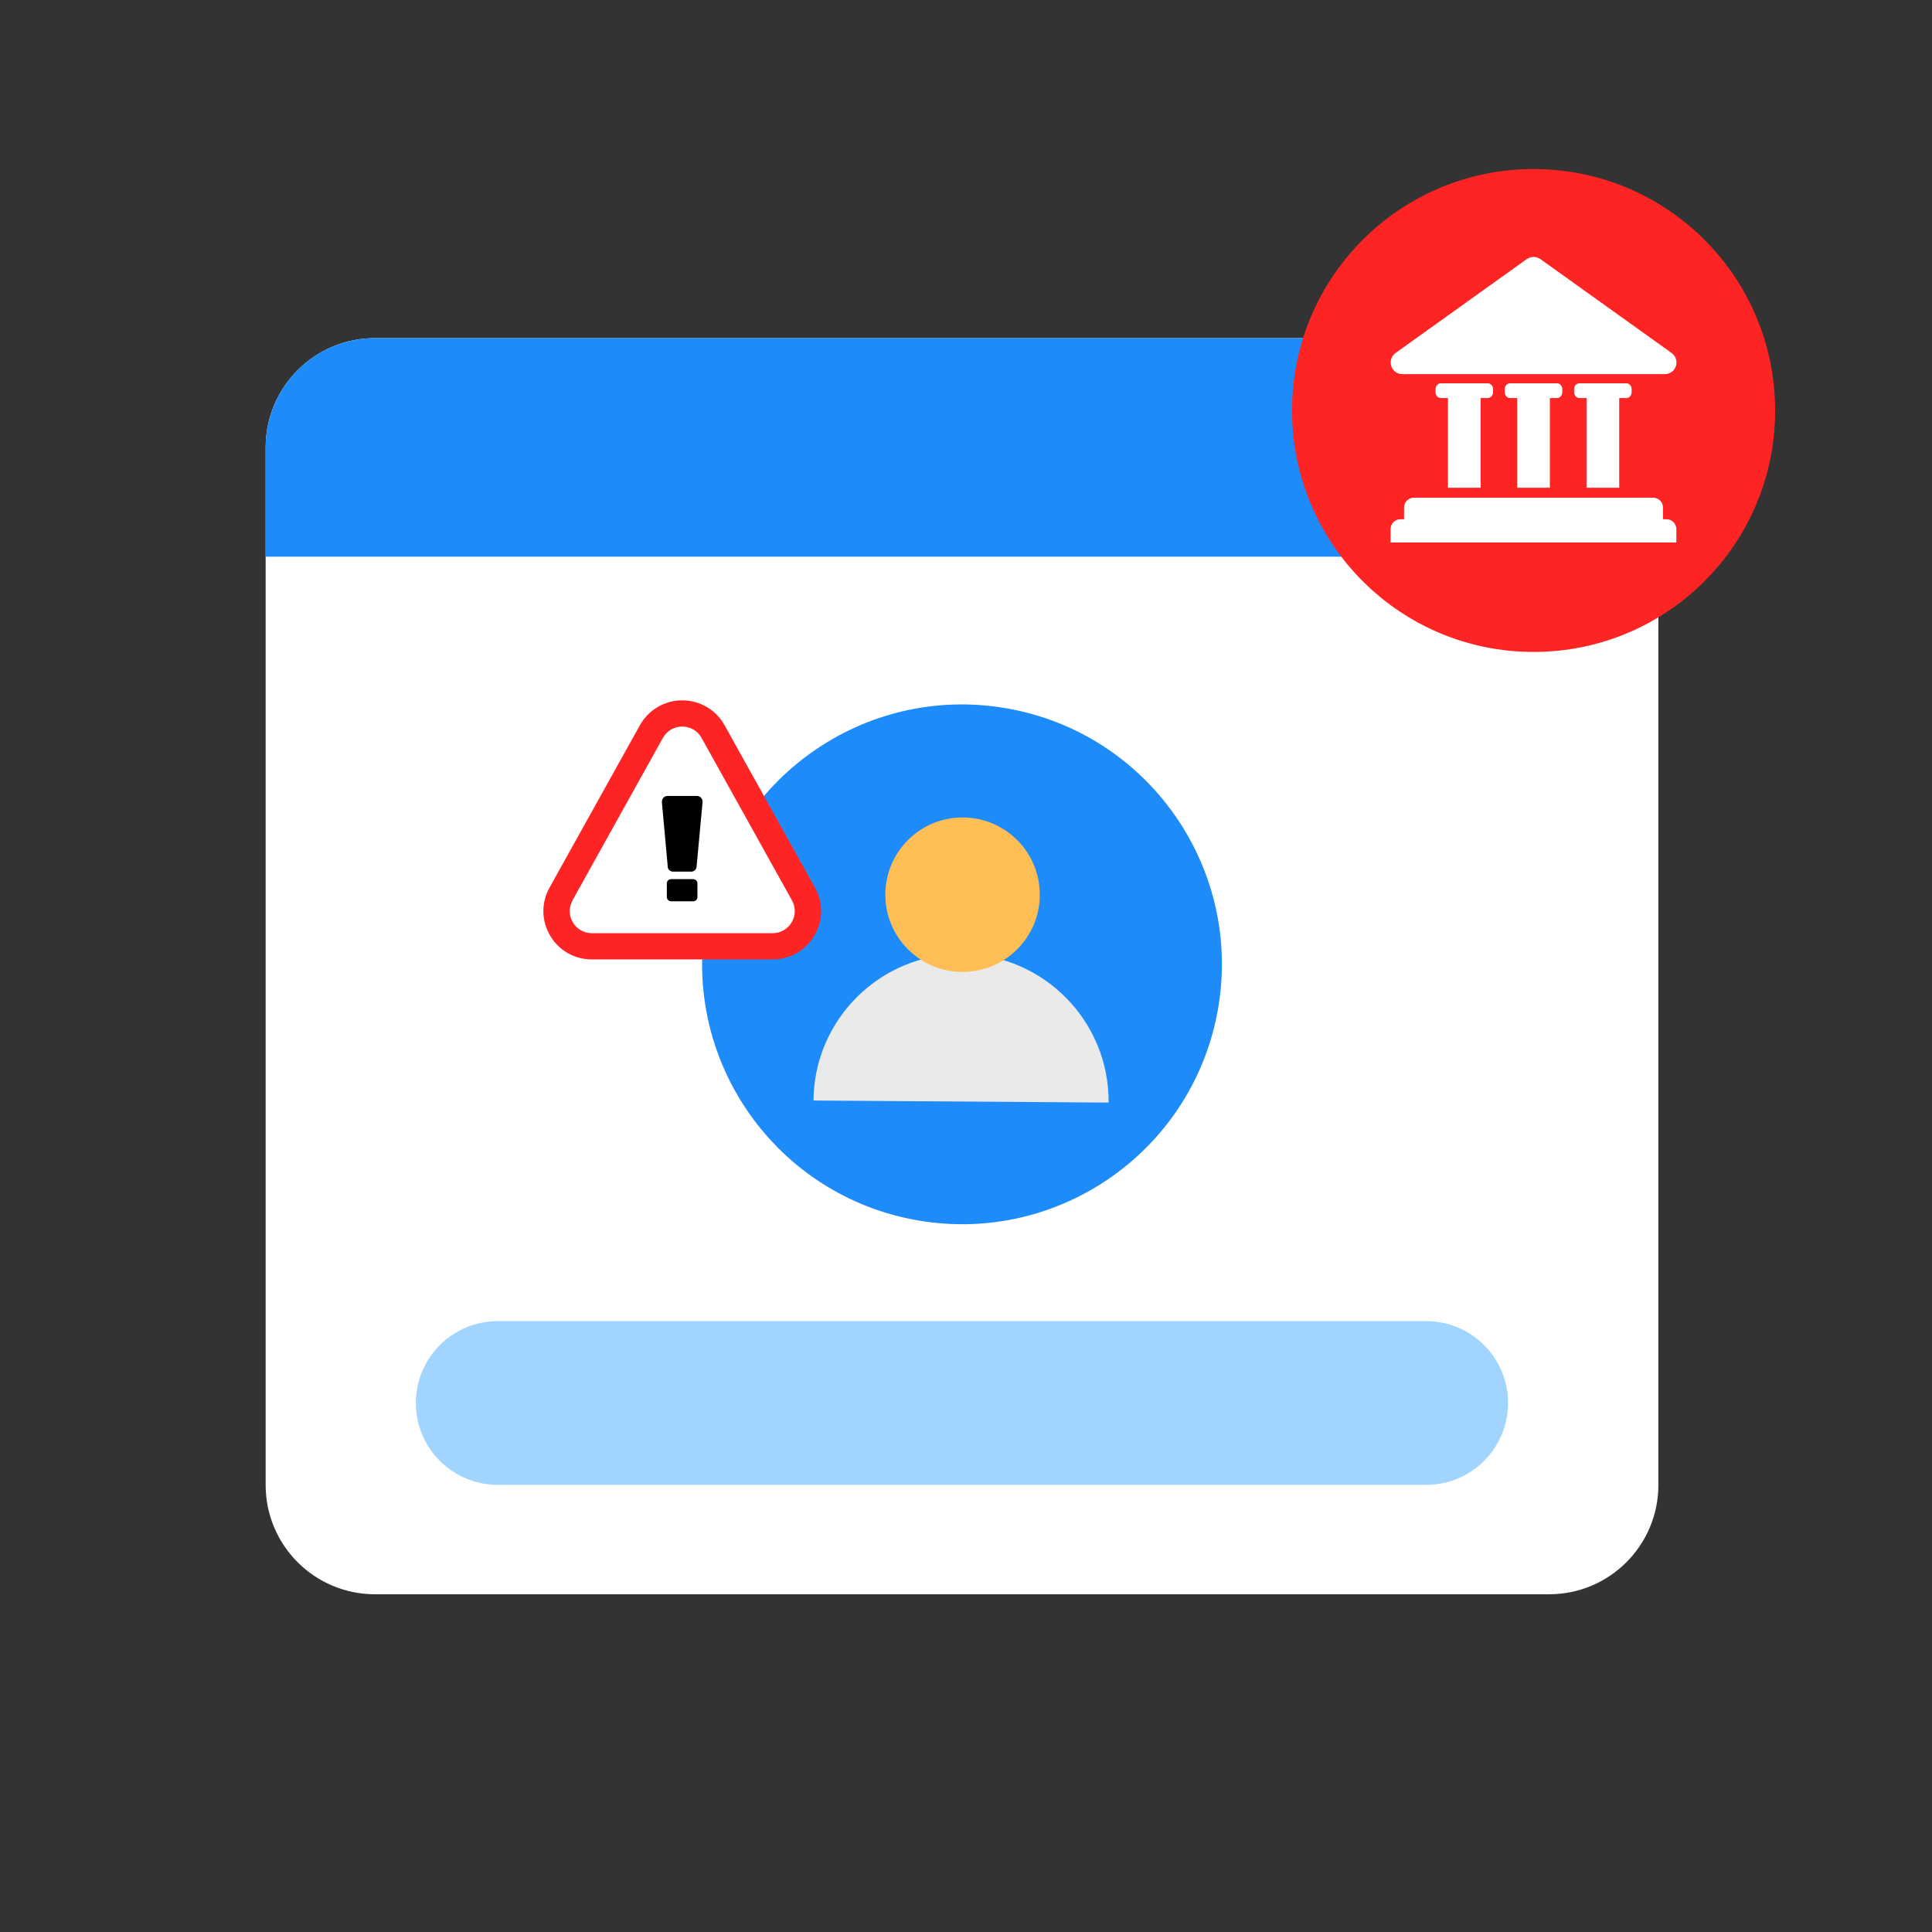
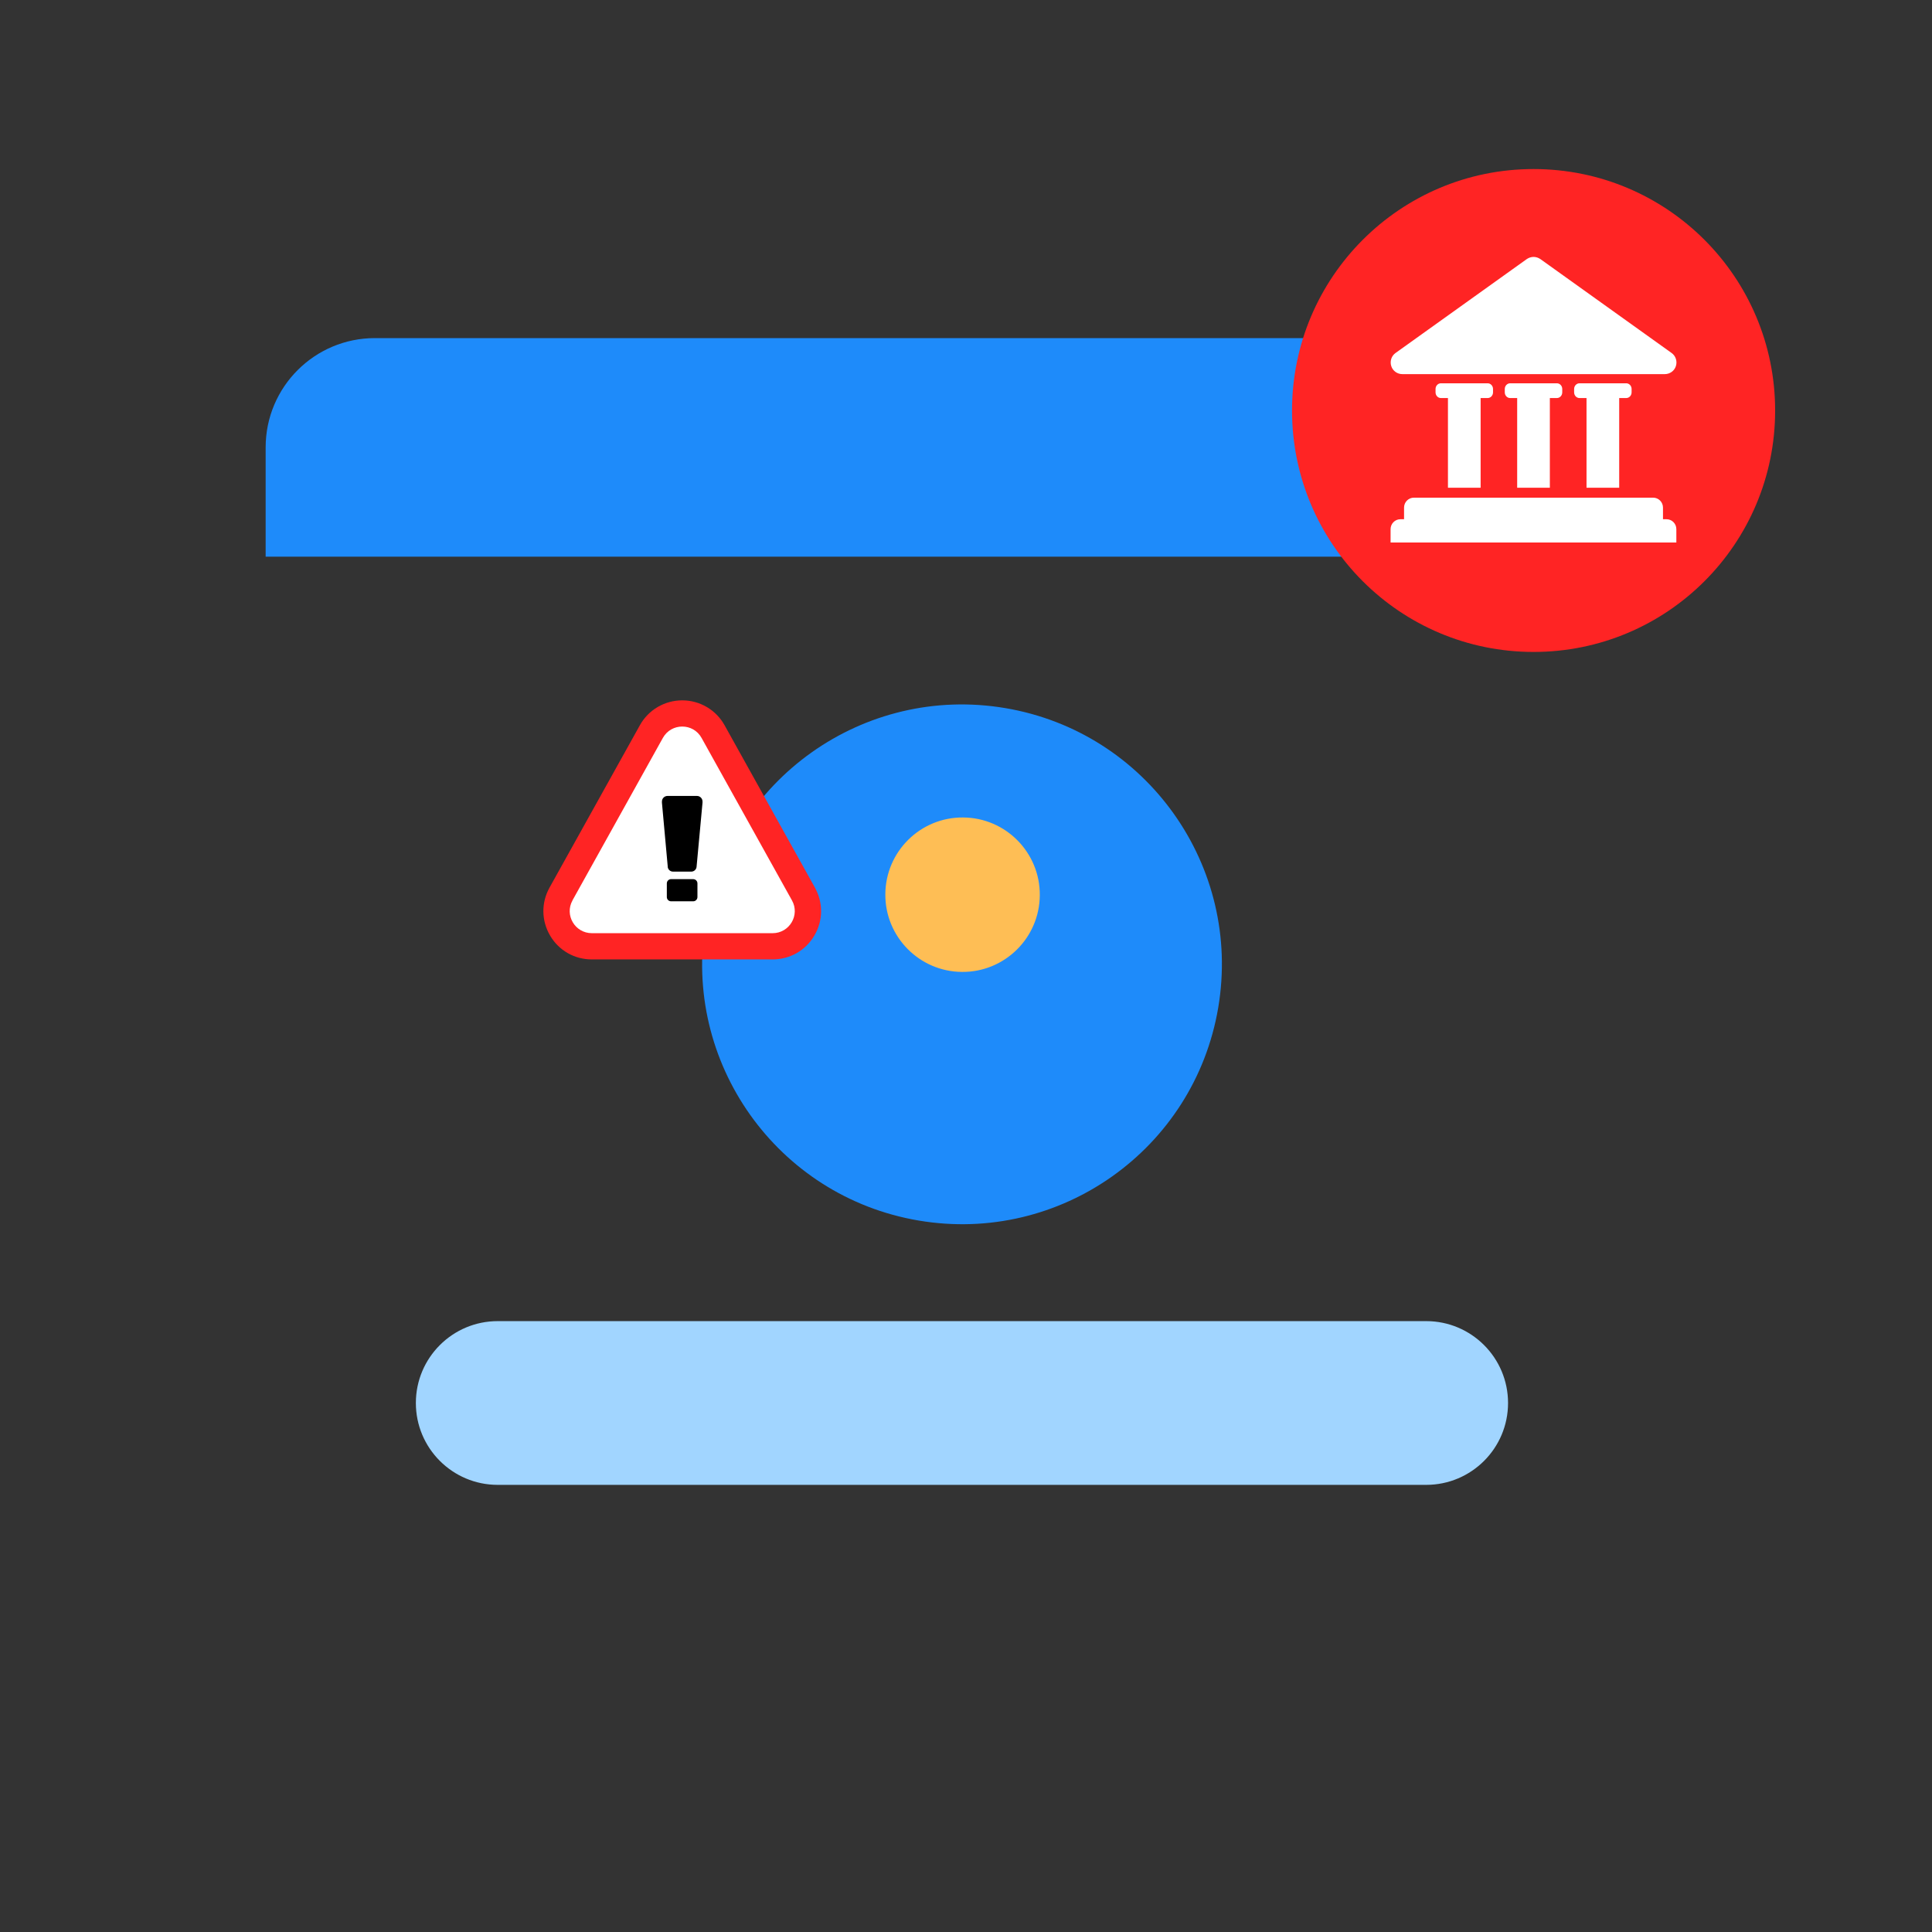
<svg xmlns="http://www.w3.org/2000/svg" width="160" height="160" viewBox="0 0 160 160" fill="none">
  <rect x="0" y="0" width="160" height="160" fill="#333333" stroke="none" />
-   <path d="M128.29 28H31.05C26.052 28 22 32.052 22 37.05V122.98C22 127.978 26.052 132.03 31.05 132.03H128.29C133.288 132.03 137.34 127.978 137.34 122.98V37.05C137.34 32.052 133.288 28 128.29 28Z" fill="white" />
  <path d="M128.29 28H31.05C26.05 28 22 32.05 22 37.05V46.1H137.34V37.05C137.34 32.05 133.29 28 128.29 28Z" fill="#1E8BFA" />
  <path d="M128.29 39.299H123.77C122.52 39.299 121.51 38.289 121.51 37.039C121.51 35.789 122.52 34.779 123.77 34.779H128.29C129.54 34.779 130.55 35.789 130.55 37.039C130.55 38.289 129.54 39.299 128.29 39.299Z" fill="white" />
  <path d="M114.72 39.299H110.2C108.95 39.299 107.94 38.289 107.94 37.039C107.94 35.789 108.95 34.779 110.2 34.779H114.72C115.97 34.779 116.98 35.789 116.98 37.039C116.98 38.289 115.97 39.299 114.72 39.299Z" fill="white" />
  <path d="M100.887 83.458C102.873 71.74 94.983 60.63 83.265 58.644C71.547 56.658 60.438 64.547 58.452 76.265C56.466 87.983 64.355 99.093 76.073 101.079C87.791 103.065 98.9 95.176 100.887 83.458Z" fill="#1E8BFA" />
-   <path d="M79.68 79.01C72.93 78.96 67.42 84.4 67.37 91.14L91.81 91.31C91.86 84.56 86.42 79.05 79.68 79V79.01Z" fill="#EAEAEA" />
  <path d="M86.111 74.139C86.091 77.669 83.201 80.519 79.671 80.49C76.141 80.469 73.29 77.579 73.32 74.049C73.341 70.519 76.231 67.669 79.76 67.7C83.29 67.719 86.141 70.609 86.111 74.139Z" fill="#FEBE55" />
  <path d="M41.22 109.41H118.11C121.86 109.41 124.89 112.45 124.89 116.19C124.89 119.94 121.85 122.97 118.11 122.97H41.22C37.47 122.97 34.44 119.93 34.44 116.19C34.44 112.44 37.48 109.41 41.22 109.41Z" fill="#A1D5FF" />
  <path fill-rule="evenodd" clip-rule="evenodd" d="M127.004 14C138.052 14 147.009 22.946 147.009 34C147.009 45.054 138.052 53.991 127.004 53.991C115.957 53.991 107 45.045 107 34C107 22.955 115.957 14 127.004 14Z" fill="#FF2424" />
  <path d="M122.619 40.394V32.965H123.199C123.449 32.965 123.646 32.751 123.646 32.492V32.215C123.646 31.956 123.449 31.742 123.199 31.742H119.332C119.082 31.742 118.886 31.956 118.886 32.215V32.492C118.886 32.751 119.082 32.965 119.332 32.965H119.913V40.394H122.628H122.619Z" fill="white" />
  <path d="M128.352 40.394V32.965H128.933C129.183 32.965 129.379 32.751 129.379 32.492V32.215C129.379 31.956 129.183 31.742 128.933 31.742H125.066C124.816 31.742 124.619 31.956 124.619 32.215V32.492C124.619 32.751 124.816 32.965 125.066 32.965H125.646V40.394H128.361H128.352Z" fill="white" />
  <path d="M134.095 40.394V32.965H134.676C134.926 32.965 135.122 32.751 135.122 32.492V32.215C135.122 31.956 134.926 31.742 134.676 31.742H130.809C130.559 31.742 130.362 31.956 130.362 32.215V32.492C130.362 32.751 130.559 32.965 130.809 32.965H131.389V40.394H134.104H134.095Z" fill="white" />
  <path d="M138.024 43.001H137.721V42.036C137.721 41.581 137.355 41.215 136.908 41.215H117.091C116.645 41.215 116.278 41.581 116.278 42.036V43.001H115.975C115.528 43.001 115.162 43.367 115.162 43.822V44.929H138.828V43.822C138.828 43.367 138.462 43.001 138.015 43.001H138.024Z" fill="white" />
  <path d="M116.135 30.983H137.872C138.292 30.983 138.667 30.715 138.792 30.313C138.917 29.911 138.774 29.474 138.435 29.233L127.567 21.456C127.397 21.34 127.2 21.277 127.004 21.277C126.807 21.277 126.611 21.34 126.441 21.456L115.573 29.233C115.233 29.474 115.091 29.911 115.216 30.313C115.341 30.715 115.716 30.983 116.135 30.983Z" fill="white" />
  <path d="M49.012 79.455C47.576 79.455 46.285 78.719 45.559 77.485C44.833 76.251 44.812 74.768 45.507 73.513L52.994 60.058C53.699 58.788 55.042 58 56.499 58C57.956 58 59.299 58.788 60.004 60.058L67.491 73.513C68.186 74.768 68.17 76.251 67.439 77.485C66.708 78.719 65.422 79.455 63.986 79.455H49.012Z" fill="#FF2424" />
  <path d="M47.409 74.566L54.896 61.111C55.596 59.856 57.406 59.856 58.1 61.111L65.587 74.566C66.267 75.784 65.38 77.282 63.985 77.282H49.017C47.617 77.282 46.735 75.784 47.414 74.566H47.409Z" fill="white" />
  <path d="M55.301 71.785L54.819 66.476V66.377C54.819 66.123 55.027 65.916 55.281 65.916H57.718C57.972 65.916 58.179 66.123 58.179 66.377V66.476L57.687 71.785C57.666 72.013 57.474 72.184 57.246 72.184H55.737C55.509 72.184 55.317 72.013 55.296 71.785H55.301ZM55.224 74.29V73.159C55.224 72.962 55.385 72.807 55.576 72.807H57.407C57.604 72.807 57.759 72.967 57.759 73.159V74.29C57.759 74.487 57.598 74.642 57.407 74.642H55.576C55.379 74.642 55.224 74.481 55.224 74.29Z" fill="black" />
</svg>